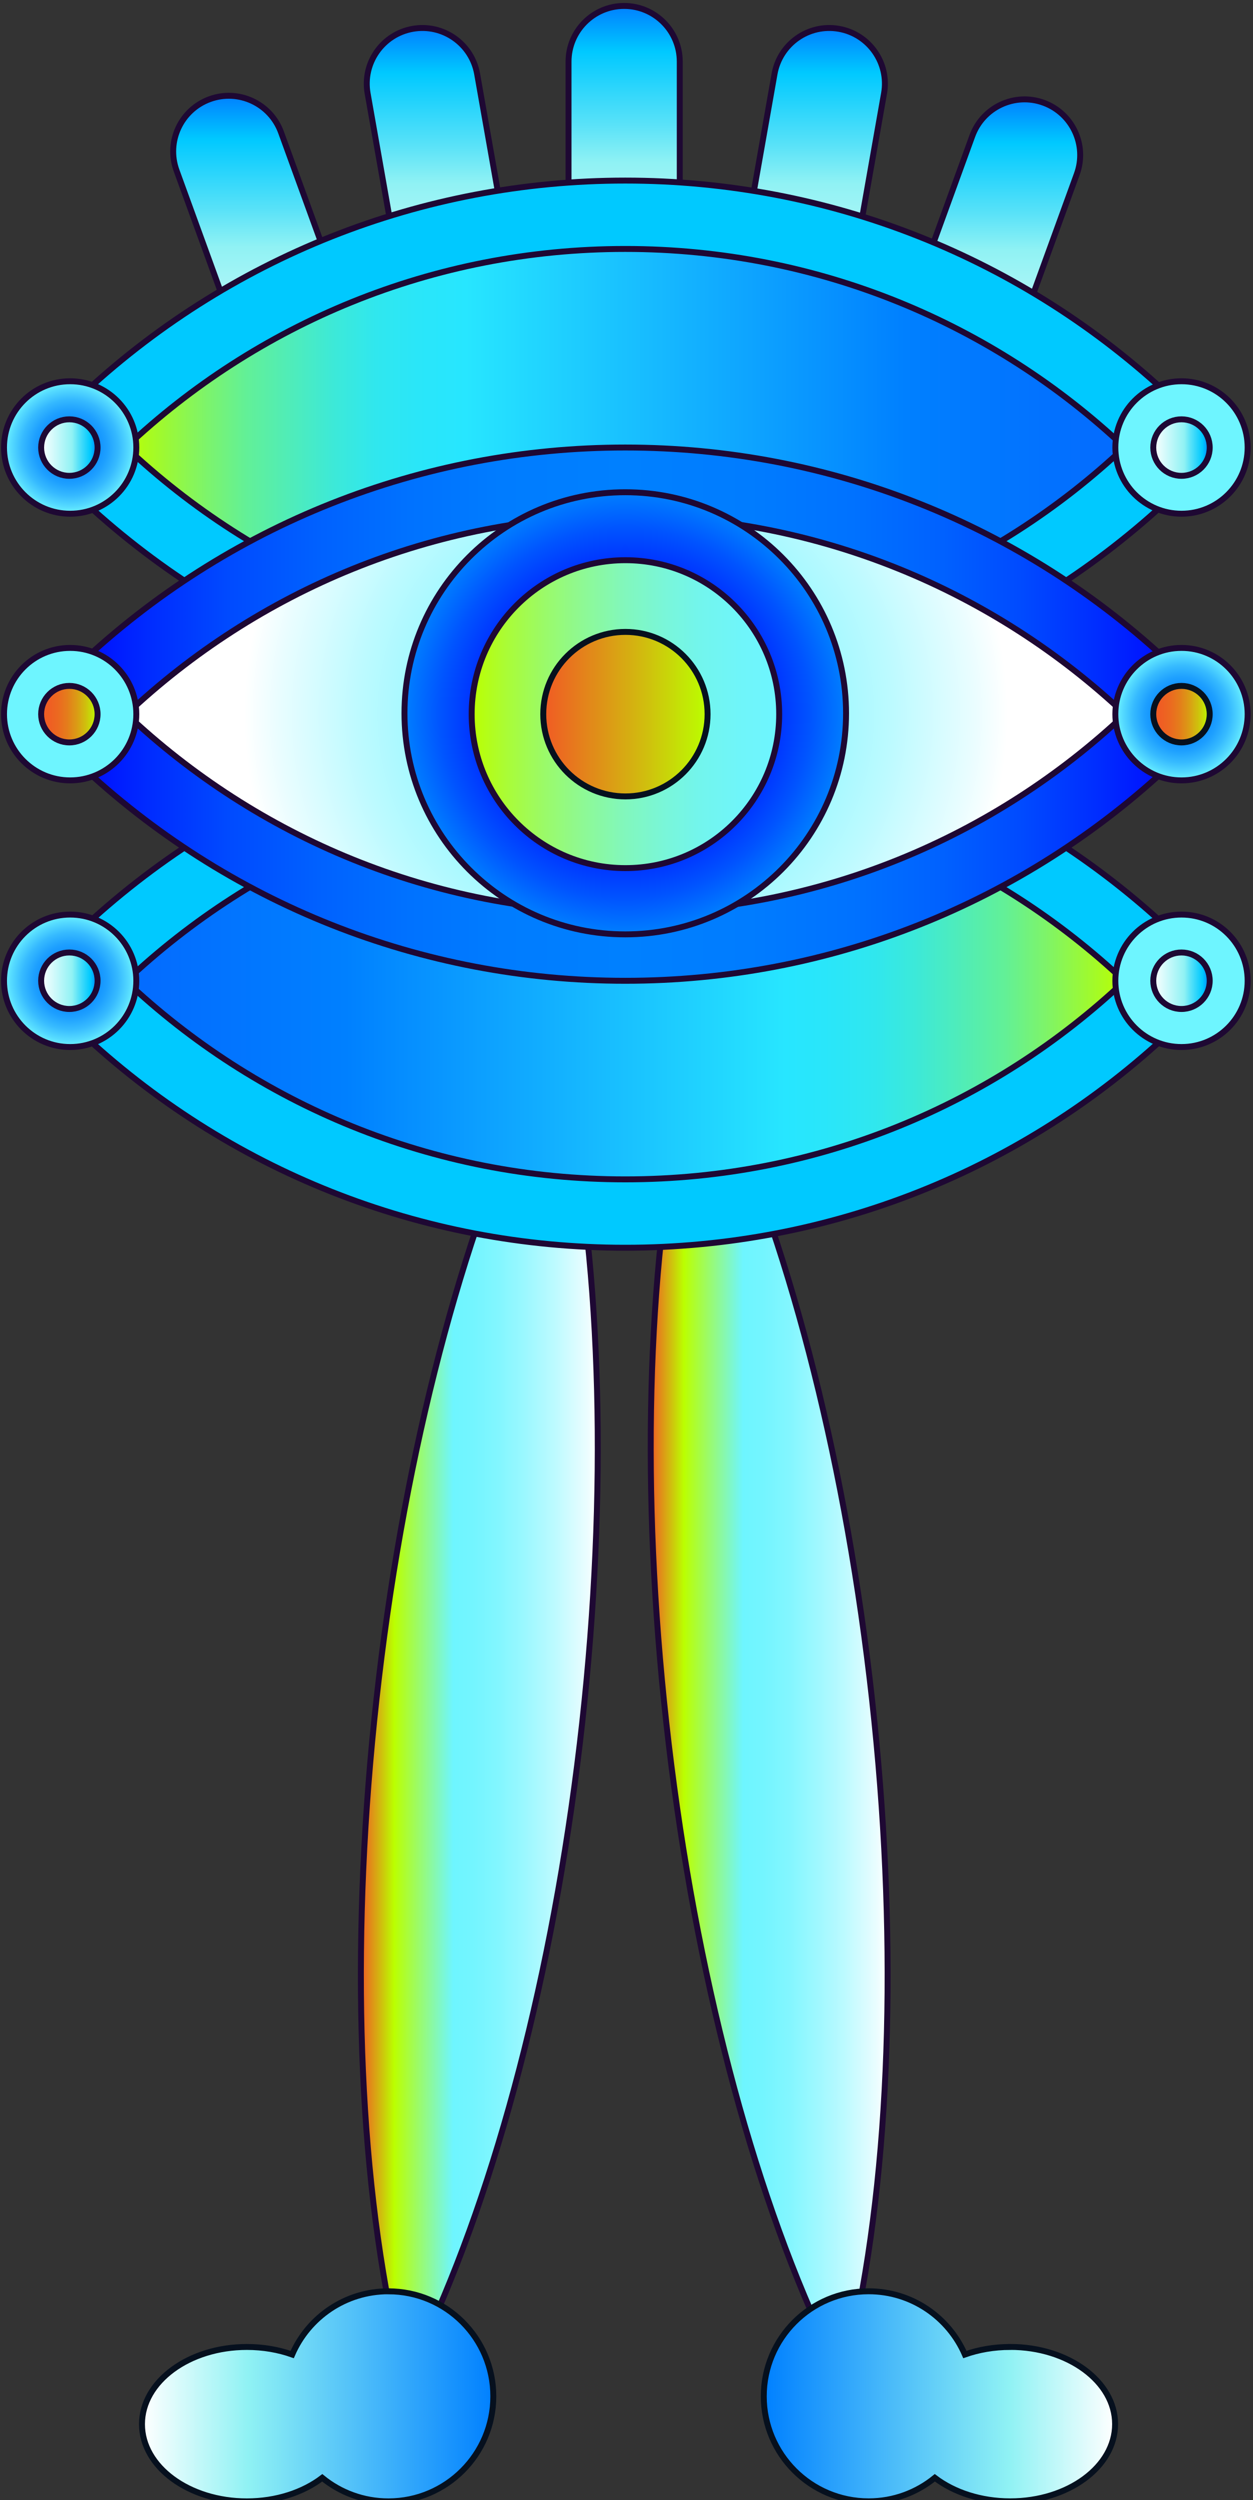
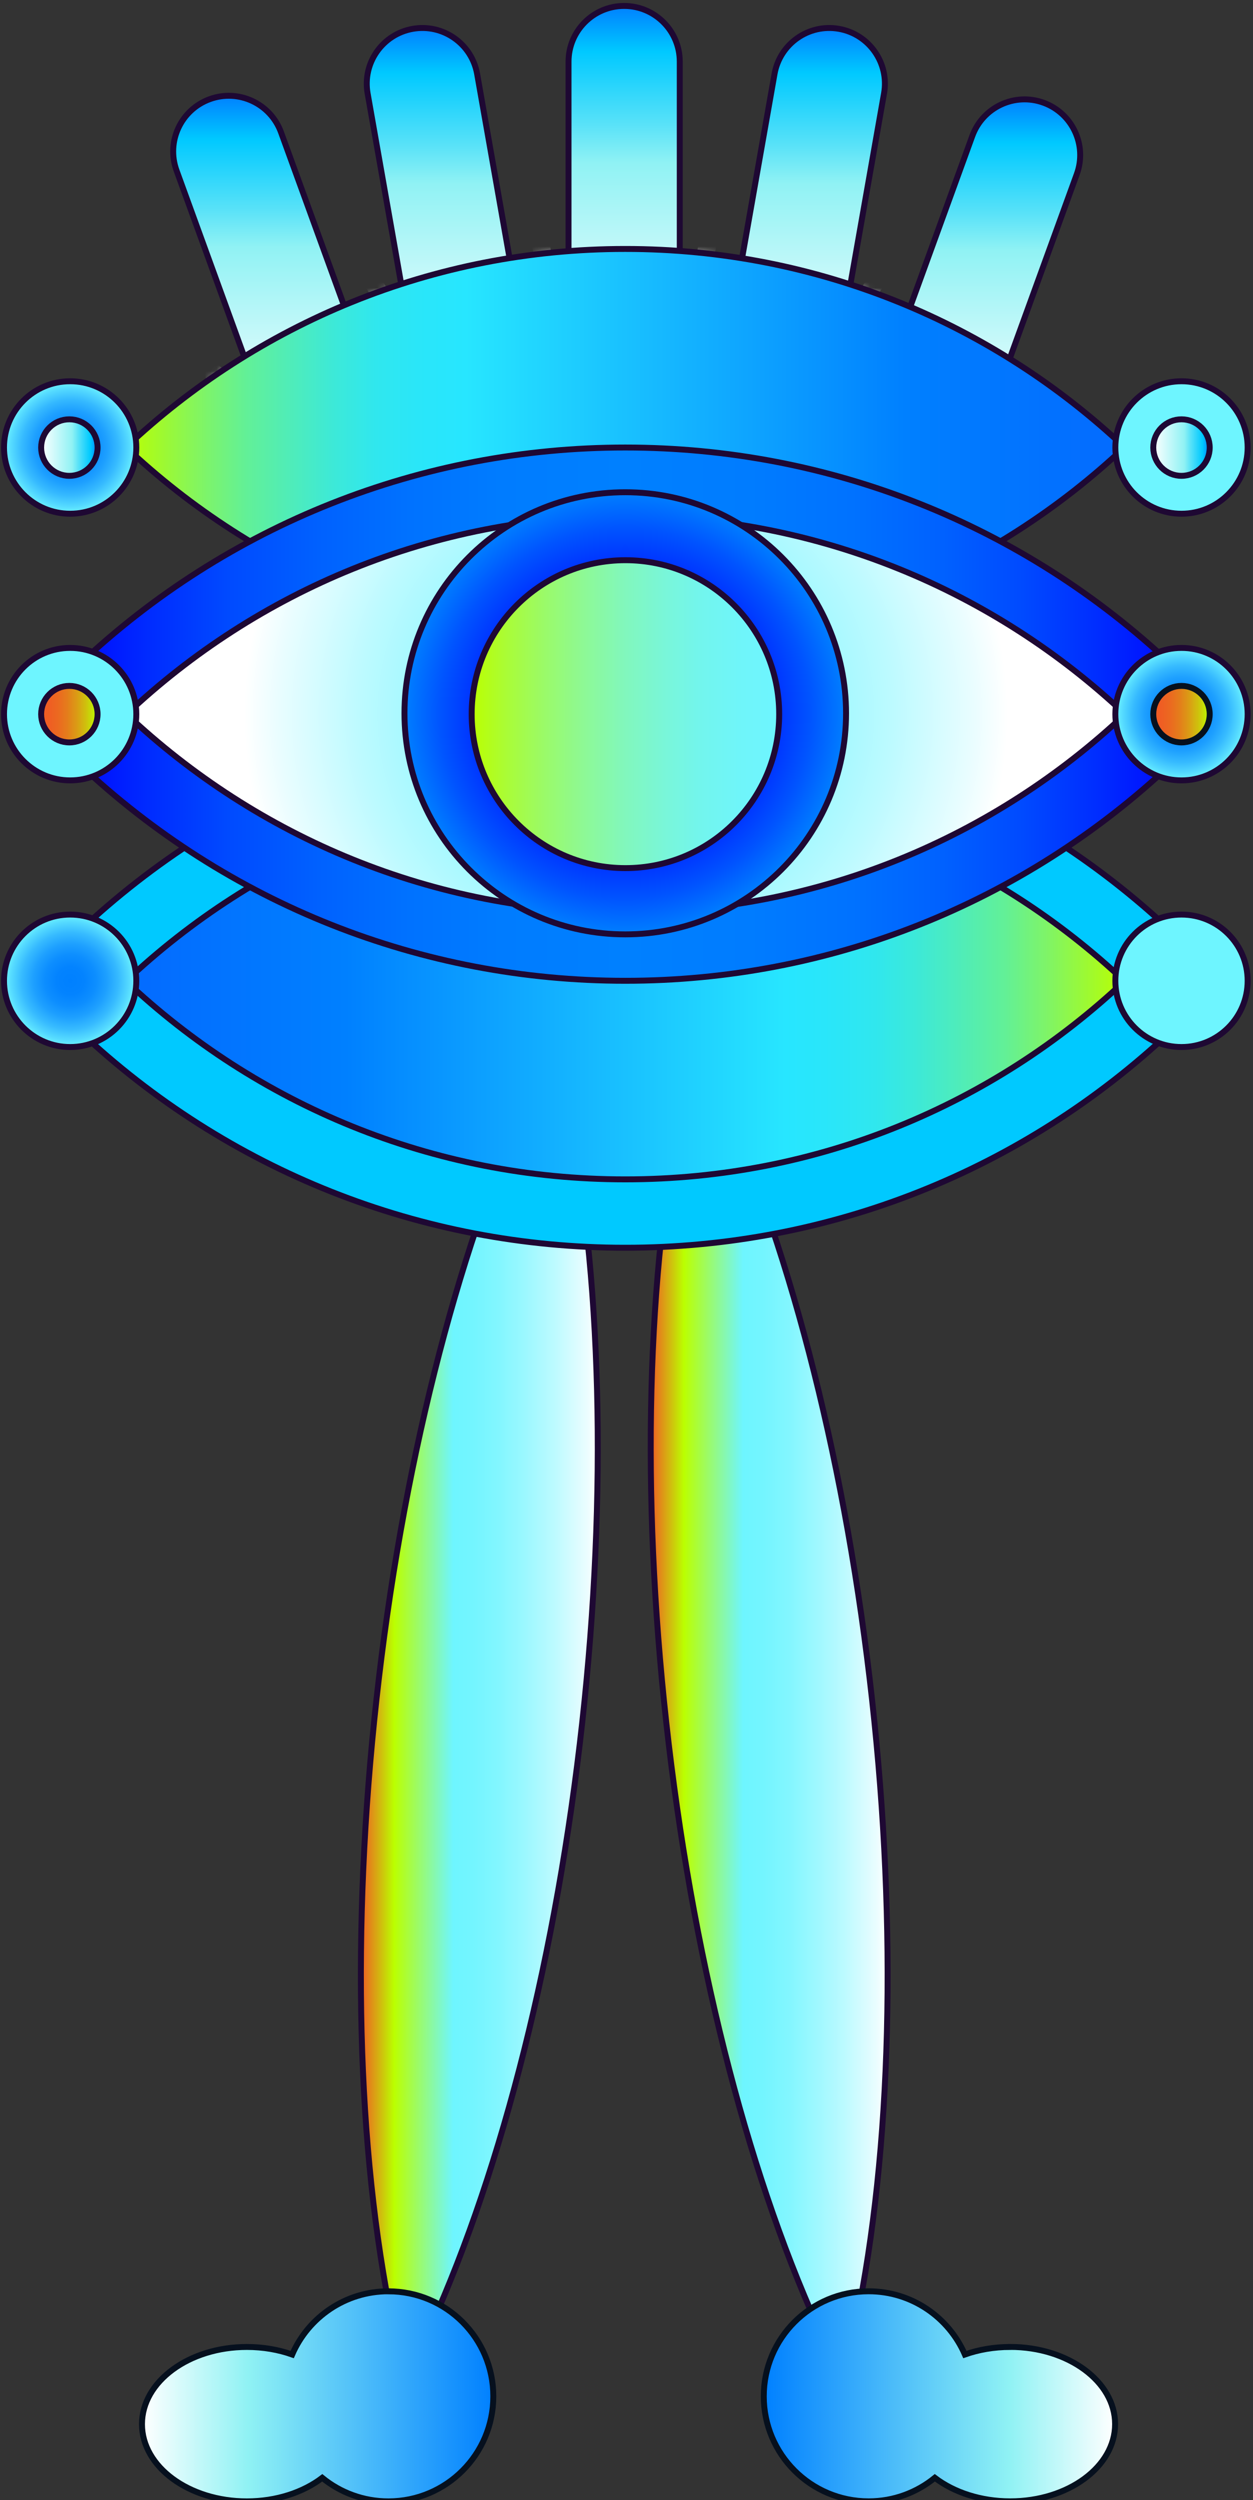
<svg xmlns="http://www.w3.org/2000/svg" width="211" height="421" viewBox="0 0 211 421" fill="none">
  <rect x="0" y="0" width="211" height="421" fill="#333333" stroke="none" />
  <mask id="mask0_287_6086" style="mask-type:luminance" maskUnits="userSpaceOnUse" x="21" y="41" width="169" height="158">
    <path d="M189.361 75.31C167.405 54.608 137.827 41.921 105.292 41.921C72.757 41.921 43.177 54.608 21.223 75.31C43.179 96.011 72.757 108.698 105.292 108.698C137.827 108.698 167.407 96.011 189.361 75.31ZM21.221 165.211C43.177 185.913 72.754 198.6 105.289 198.6C137.825 198.6 167.405 185.913 189.358 165.211C167.402 144.51 137.825 131.823 105.289 131.823C72.754 131.823 43.174 144.51 21.221 165.211Z" fill="white" />
  </mask>
  <g mask="url(#mask0_287_6086)">
    <path d="M105.105 -36.788V278.445" stroke="white" stroke-width="3" stroke-linecap="round" stroke-linejoin="round" />
    <path d="M77.768 -34.392L132.439 276.049" stroke="white" stroke-width="3" stroke-linecap="round" stroke-linejoin="round" />
    <path d="M51.266 -27.281L158.944 268.938" stroke="white" stroke-width="3" stroke-linecap="round" stroke-linejoin="round" />
    <path d="M26.396 -15.672L183.812 257.326" stroke="white" stroke-width="3" stroke-linecap="round" stroke-linejoin="round" />
    <path d="M3.92 0.088L206.287 241.568" stroke="white" stroke-width="3" stroke-linecap="round" stroke-linejoin="round" />
    <path d="M-15.482 19.516L225.69 222.141" stroke="white" stroke-width="3" stroke-linecap="round" stroke-linejoin="round" />
    <path d="M132.439 -34.392L77.768 276.049" stroke="white" stroke-width="3" stroke-linecap="round" stroke-linejoin="round" />
    <path d="M158.944 -27.281L51.266 268.938" stroke="white" stroke-width="3" stroke-linecap="round" stroke-linejoin="round" />
    <path d="M183.812 -15.672L26.396 257.326" stroke="white" stroke-width="3" stroke-linecap="round" stroke-linejoin="round" />
    <path d="M206.287 0.088L3.92 241.568" stroke="white" stroke-width="3" stroke-linecap="round" stroke-linejoin="round" />
-     <path d="M225.69 19.516L-15.482 222.141" stroke="white" stroke-width="3" stroke-linecap="round" stroke-linejoin="round" />
  </g>
  <path d="M63.389 286.233C67.644 247.694 76.699 211.575 88.885 184.535C91.237 179.316 94.198 179.643 95.354 185.251C101.344 214.306 102.298 251.53 98.043 290.072C93.788 328.611 84.733 364.73 72.547 391.77C70.195 396.989 67.234 396.662 66.078 391.054C60.088 362 59.134 324.775 63.389 286.233Z" fill="url(#paint0_linear_287_6086)" stroke="#1E0833" />
  <path d="M112.198 290.072C116.454 328.611 125.508 364.73 137.694 391.77C140.046 396.989 143.007 396.662 144.163 391.054C150.153 362 151.107 324.775 146.852 286.233C142.597 247.694 133.542 211.575 121.356 184.535C119.004 179.316 116.043 179.643 114.887 185.251C108.897 214.306 107.943 251.53 112.198 290.072Z" fill="url(#paint1_linear_287_6086)" stroke="#1E0833" />
  <path d="M170.113 395.217C167.38 395.217 164.791 395.674 162.483 396.488C159.764 390.224 153.535 385.84 146.278 385.84C136.522 385.84 128.615 393.76 128.615 403.526C128.615 413.291 136.525 421.211 146.278 421.211C150.503 421.211 154.38 419.724 157.42 417.247C160.631 419.689 165.131 421.211 170.115 421.211C179.871 421.211 187.778 415.39 187.778 408.211C187.778 401.032 179.868 395.211 170.115 395.211L170.113 395.217Z" fill="url(#paint2_linear_287_6086)" />
  <path d="M170.113 395.217C167.38 395.217 164.791 395.674 162.483 396.488C159.764 390.224 153.535 385.84 146.278 385.84C136.522 385.84 128.615 393.76 128.615 403.526C128.615 413.291 136.525 421.211 146.278 421.211C150.503 421.211 154.38 419.724 157.42 417.247C160.631 419.689 165.131 421.211 170.115 421.211C179.871 421.211 187.778 415.39 187.778 408.211C187.778 401.032 179.868 395.211 170.115 395.211L170.113 395.217Z" stroke="#06101E" />
  <path d="M65.407 385.841C58.15 385.841 51.918 390.224 49.202 396.488C46.893 395.674 44.305 395.217 41.572 395.217C31.817 395.217 23.91 401.038 23.91 408.217C23.91 415.396 31.819 421.217 41.572 421.217C46.556 421.217 51.056 419.695 54.267 417.253C57.307 419.73 61.184 421.217 65.41 421.217C75.165 421.217 83.072 413.297 83.072 403.531C83.072 393.766 75.163 385.846 65.41 385.846L65.407 385.841Z" fill="url(#paint3_linear_287_6086)" />
  <path d="M65.407 385.841C58.15 385.841 51.918 390.224 49.202 396.488C46.893 395.674 44.305 395.217 41.572 395.217C31.817 395.217 23.91 401.038 23.91 408.217C23.91 415.396 31.819 421.217 41.572 421.217C46.556 421.217 51.056 419.695 54.267 417.253C57.307 419.73 61.184 421.217 65.41 421.217C75.165 421.217 83.072 413.297 83.072 403.531C83.072 393.766 75.163 385.846 65.41 385.846L65.407 385.841Z" stroke="#06101E" />
  <path d="M150.048 60.55C148.279 65.416 150.785 70.797 155.645 72.568C160.505 74.339 165.878 71.83 167.647 66.964L181.331 29.319C183.1 24.453 180.594 19.073 175.735 17.301C170.875 15.53 165.501 18.039 163.732 22.905L150.048 60.55Z" fill="url(#paint4_linear_287_6086)" stroke="#1E0833" />
  <path d="M114.468 10.376C114.468 5.198 110.276 1 105.104 1C99.932 1 95.74 5.198 95.74 10.376V50.437C95.74 55.616 99.932 59.813 105.104 59.813C110.276 59.813 114.468 55.616 114.468 50.437V10.376Z" fill="url(#paint5_linear_287_6086)" stroke="#1E0833" />
  <path d="M47.33 22.299C45.561 17.433 40.188 14.924 35.328 16.695C30.468 18.466 27.962 23.846 29.731 28.713L43.415 66.358C45.184 71.224 50.558 73.733 55.417 71.962C60.277 70.191 62.783 64.81 61.014 59.944L47.33 22.299Z" fill="url(#paint6_linear_287_6086)" stroke="#1E0833" />
  <path d="M80.348 12.462C79.45 7.363 74.593 3.958 69.5 4.857C64.407 5.756 61.006 10.619 61.904 15.719L68.852 55.171C69.75 60.271 74.607 63.676 79.7 62.777C84.793 61.877 88.194 57.014 87.296 51.915L80.348 12.462Z" fill="url(#paint7_linear_287_6086)" stroke="#1E0833" />
  <path d="M148.87 15.719C149.768 10.619 146.367 5.756 141.274 4.857C136.181 3.957 131.324 7.363 130.426 12.462L123.478 51.915C122.58 57.014 125.981 61.877 131.074 62.777C136.167 63.676 141.024 60.271 141.922 55.171L148.87 15.719Z" fill="url(#paint8_linear_287_6086)" stroke="#1E0833" />
-   <path d="M105.292 120.212C70.973 120.212 38.315 107.242 13.338 83.692C8.517 79.146 8.517 71.474 13.338 66.927C38.315 43.378 70.97 30.408 105.292 30.408C139.614 30.408 172.269 43.378 197.246 66.927C202.066 71.474 202.066 79.146 197.246 83.692C172.269 107.242 139.614 120.212 105.292 120.212Z" fill="#00C9FF" stroke="#1E0833" />
  <path d="M105.292 210.113C70.973 210.113 38.315 197.143 13.338 173.594C8.517 169.047 8.517 161.375 13.338 156.829C38.315 133.279 70.97 120.31 105.292 120.31C139.614 120.31 172.269 133.279 197.246 156.829C202.066 161.375 202.066 169.047 197.246 173.594C172.269 197.143 139.614 210.113 105.292 210.113Z" fill="#00C9FF" stroke="#1E0833" />
  <path d="M21.221 75.31C43.177 96.011 72.754 108.698 105.289 108.698C137.825 108.698 167.405 96.011 189.358 75.31C167.402 54.608 137.825 41.921 105.289 41.921C72.754 41.921 43.174 54.608 21.221 75.31Z" fill="url(#paint9_linear_287_6086)" stroke="#1E0833" />
  <path d="M21.221 165.211C43.177 185.913 72.754 198.6 105.289 198.6C137.825 198.6 167.405 185.913 189.358 165.211C167.402 144.509 137.825 131.823 105.289 131.823C72.754 131.823 43.174 144.509 21.221 165.211Z" fill="url(#paint10_linear_287_6086)" stroke="#1E0833" />
  <path d="M105.292 165.162C70.973 165.162 38.315 152.192 13.338 128.643C8.517 124.097 8.517 116.425 13.338 111.878C38.315 88.329 70.97 75.359 105.292 75.359C139.614 75.359 172.269 88.329 197.246 111.878C202.066 116.425 202.066 124.097 197.246 128.643C172.269 152.192 139.614 165.162 105.292 165.162Z" fill="url(#paint11_linear_287_6086)" stroke="#1E0833" />
  <path d="M21.319 120.26C43.275 140.962 72.852 153.649 105.387 153.649C137.923 153.649 167.503 140.962 189.456 120.26C167.5 99.559 137.923 86.872 105.387 86.872C72.852 86.872 43.272 99.559 21.319 120.26Z" fill="url(#paint12_radial_287_6086)" stroke="#1E0833" />
  <path d="M198.959 131.414C205.111 131.414 210.098 126.421 210.098 120.26C210.098 114.1 205.111 109.106 198.959 109.106C192.806 109.106 187.819 114.1 187.819 120.26C187.819 126.421 192.806 131.414 198.959 131.414Z" fill="url(#paint13_radial_287_6086)" stroke="#1E0833" />
  <path d="M198.958 125.02C201.583 125.02 203.711 122.889 203.711 120.261C203.711 117.633 201.583 115.502 198.958 115.502C196.333 115.502 194.206 117.633 194.206 120.261C194.206 122.889 196.333 125.02 198.958 125.02Z" fill="url(#paint14_linear_287_6086)" stroke="#06101E" />
  <path d="M198.959 86.51C205.111 86.51 210.098 81.516 210.098 75.356C210.098 69.196 205.111 64.202 198.959 64.202C192.806 64.202 187.819 69.196 187.819 75.356C187.819 81.516 192.806 86.51 198.959 86.51Z" fill="url(#paint15_radial_287_6086)" stroke="#1E0833" />
  <path d="M11.816 86.51C17.968 86.51 22.955 81.516 22.955 75.356C22.955 69.196 17.968 64.202 11.816 64.202C5.663 64.202 0.676 69.196 0.676 75.356C0.676 81.516 5.663 86.51 11.816 86.51Z" fill="url(#paint16_radial_287_6086)" stroke="#1E0833" />
  <path d="M11.816 131.414C17.968 131.414 22.955 126.421 22.955 120.26C22.955 114.1 17.968 109.106 11.816 109.106C5.663 109.106 0.676 114.1 0.676 120.26C0.676 126.421 5.663 131.414 11.816 131.414Z" fill="url(#paint17_radial_287_6086)" stroke="#1E0833" />
  <path d="M198.959 176.316C205.111 176.316 210.098 171.322 210.098 165.162C210.098 159.002 205.111 154.008 198.959 154.008C192.806 154.008 187.819 159.002 187.819 165.162C187.819 171.322 192.806 176.316 198.959 176.316Z" fill="url(#paint18_radial_287_6086)" stroke="#1E0833" />
  <path d="M11.816 176.316C17.968 176.316 22.955 171.322 22.955 165.162C22.955 159.002 17.968 154.008 11.816 154.008C5.663 154.008 0.676 159.002 0.676 165.162C0.676 171.322 5.663 176.316 11.816 176.316Z" fill="url(#paint19_radial_287_6086)" stroke="#1E0833" />
  <path d="M105.292 157.343C125.826 157.343 142.471 140.676 142.471 120.116C142.471 99.556 125.826 82.889 105.292 82.889C84.758 82.889 68.112 99.556 68.112 120.116C68.112 140.676 84.758 157.343 105.292 157.343Z" fill="url(#paint20_radial_287_6086)" stroke="#1E0833" />
  <path d="M11.68 125.02C14.305 125.02 16.432 122.889 16.432 120.261C16.432 117.633 14.305 115.502 11.68 115.502C9.055 115.502 6.927 117.633 6.927 120.261C6.927 122.889 9.055 125.02 11.68 125.02Z" fill="url(#paint21_linear_287_6086)" stroke="#1E0833" />
-   <path d="M198.958 169.91C201.583 169.91 203.711 167.78 203.711 165.151C203.711 162.523 201.583 160.393 198.958 160.393C196.333 160.393 194.206 162.523 194.206 165.151C194.206 167.78 196.333 169.91 198.958 169.91Z" fill="url(#paint22_linear_287_6086)" stroke="#1E0833" />
-   <path d="M11.68 169.91C14.305 169.91 16.432 167.78 16.432 165.151C16.432 162.523 14.305 160.393 11.68 160.393C9.055 160.393 6.927 162.523 6.927 165.151C6.927 167.78 9.055 169.91 11.68 169.91Z" fill="url(#paint23_linear_287_6086)" stroke="#1E0833" />
  <path d="M198.958 80.129C201.583 80.129 203.711 77.998 203.711 75.37C203.711 72.742 201.583 70.611 198.958 70.611C196.333 70.611 194.206 72.742 194.206 75.37C194.206 77.998 196.333 80.129 198.958 80.129Z" fill="url(#paint24_linear_287_6086)" stroke="#1E0833" />
  <path d="M11.68 80.129C14.305 80.129 16.432 77.998 16.432 75.37C16.432 72.742 14.305 70.611 11.68 70.611C9.055 70.611 6.927 72.742 6.927 75.37C6.927 77.998 9.055 80.129 11.68 80.129Z" fill="url(#paint25_linear_287_6086)" stroke="#1E0833" />
  <path d="M105.319 146.187C119.619 146.187 131.212 134.579 131.212 120.261C131.212 105.942 119.619 94.335 105.319 94.335C91.018 94.335 79.426 105.942 79.426 120.261C79.426 134.579 91.018 146.187 105.319 146.187Z" fill="url(#paint26_linear_287_6086)" stroke="#1E0833" />
-   <path d="M105.319 134.113C112.959 134.113 119.153 127.911 119.153 120.261C119.153 112.61 112.959 106.409 105.319 106.409C97.678 106.409 91.484 112.61 91.484 120.261C91.484 127.911 97.678 134.113 105.319 134.113Z" fill="url(#paint27_linear_287_6086)" stroke="#06101E" />
  <defs>
    <linearGradient id="paint0_linear_287_6086" x1="60.771" y1="288.153" x2="100.664" y2="288.153" gradientUnits="userSpaceOnUse">
      <stop stop-color="#F15A24" />
      <stop offset="0.14" stop-color="#BBFF00" />
      <stop offset="0.39" stop-color="#6EF5FF" />
      <stop offset="0.47" stop-color="#73F5FF" />
      <stop offset="0.58" stop-color="#82F6FF" />
      <stop offset="0.69" stop-color="#9BF8FF" />
      <stop offset="0.82" stop-color="#BDFAFF" />
      <stop offset="0.95" stop-color="#E9FDFF" />
      <stop offset="1" stop-color="white" />
    </linearGradient>
    <linearGradient id="paint1_linear_287_6086" x1="109.577" y1="288.153" x2="149.47" y2="288.153" gradientUnits="userSpaceOnUse">
      <stop stop-color="#F15A24" />
      <stop offset="0.14" stop-color="#BBFF00" />
      <stop offset="0.39" stop-color="#6EF5FF" />
      <stop offset="0.47" stop-color="#73F5FF" />
      <stop offset="0.58" stop-color="#82F6FF" />
      <stop offset="0.69" stop-color="#9BF8FF" />
      <stop offset="0.82" stop-color="#BDFAFF" />
      <stop offset="0.95" stop-color="#E9FDFF" />
      <stop offset="1" stop-color="white" />
    </linearGradient>
    <linearGradient id="paint2_linear_287_6086" x1="128.615" y1="403.528" x2="187.778" y2="403.528" gradientUnits="userSpaceOnUse">
      <stop stop-color="#0080FF" />
      <stop offset="0.7" stop-color="#90F2F4" />
      <stop offset="1" stop-color="white" />
    </linearGradient>
    <linearGradient id="paint3_linear_287_6086" x1="83.07" y1="403.529" x2="23.907" y2="403.529" gradientUnits="userSpaceOnUse">
      <stop stop-color="#0080FF" />
      <stop offset="0.7" stop-color="#90F2F4" />
      <stop offset="1" stop-color="white" />
    </linearGradient>
    <linearGradient id="paint4_linear_287_6086" x1="165.69" y1="73.135" x2="165.69" y2="16.733" gradientUnits="userSpaceOnUse">
      <stop stop-color="white" />
      <stop offset="0.55" stop-color="#90F2F4" />
      <stop offset="0.66" stop-color="#59E2F8" />
      <stop offset="0.81" stop-color="#19D0FD" />
      <stop offset="0.87" stop-color="#00C9FF" />
      <stop offset="1" stop-color="#0080FF" />
    </linearGradient>
    <linearGradient id="paint5_linear_287_6086" x1="105.104" y1="59.813" x2="105.104" y2="1" gradientUnits="userSpaceOnUse">
      <stop stop-color="white" />
      <stop offset="0.55" stop-color="#90F2F4" />
      <stop offset="0.66" stop-color="#59E2F8" />
      <stop offset="0.81" stop-color="#19D0FD" />
      <stop offset="0.87" stop-color="#00C9FF" />
      <stop offset="1" stop-color="#0080FF" />
    </linearGradient>
    <linearGradient id="paint6_linear_287_6086" x1="45.373" y1="72.53" x2="45.373" y2="16.128" gradientUnits="userSpaceOnUse">
      <stop stop-color="white" />
      <stop offset="0.55" stop-color="#90F2F4" />
      <stop offset="0.66" stop-color="#59E2F8" />
      <stop offset="0.81" stop-color="#19D0FD" />
      <stop offset="0.87" stop-color="#00C9FF" />
      <stop offset="1" stop-color="#0080FF" />
    </linearGradient>
    <linearGradient id="paint7_linear_287_6086" x1="74.6" y1="62.921" x2="74.6" y2="4.715" gradientUnits="userSpaceOnUse">
      <stop stop-color="white" />
      <stop offset="0.55" stop-color="#90F2F4" />
      <stop offset="0.66" stop-color="#59E2F8" />
      <stop offset="0.81" stop-color="#19D0FD" />
      <stop offset="0.87" stop-color="#00C9FF" />
      <stop offset="1" stop-color="#0080FF" />
    </linearGradient>
    <linearGradient id="paint8_linear_287_6086" x1="136.174" y1="62.921" x2="136.174" y2="4.715" gradientUnits="userSpaceOnUse">
      <stop stop-color="white" />
      <stop offset="0.55" stop-color="#90F2F4" />
      <stop offset="0.66" stop-color="#59E2F8" />
      <stop offset="0.81" stop-color="#19D0FD" />
      <stop offset="0.87" stop-color="#00C9FF" />
      <stop offset="1" stop-color="#0080FF" />
    </linearGradient>
    <linearGradient id="paint9_linear_287_6086" x1="21.221" y1="75.31" x2="189.361" y2="75.31" gradientUnits="userSpaceOnUse">
      <stop stop-color="#BBFF00" />
      <stop offset="0.04" stop-color="#9BF935" />
      <stop offset="0.08" stop-color="#7DF46A" />
      <stop offset="0.12" stop-color="#62F097" />
      <stop offset="0.17" stop-color="#4DECBD" />
      <stop offset="0.21" stop-color="#3CE9D9" />
      <stop offset="0.25" stop-color="#30E7EE" />
      <stop offset="0.3" stop-color="#29E6FA" />
      <stop offset="0.34" stop-color="#27E6FF" />
      <stop offset="0.78" stop-color="#0080FF" />
      <stop offset="0.98" stop-color="#036CFF" />
    </linearGradient>
    <linearGradient id="paint10_linear_287_6086" x1="21.221" y1="165.211" x2="189.361" y2="165.211" gradientUnits="userSpaceOnUse">
      <stop offset="0.02" stop-color="#036CFF" />
      <stop offset="0.22" stop-color="#0080FF" />
      <stop offset="0.66" stop-color="#27E6FF" />
      <stop offset="0.7" stop-color="#29E6FA" />
      <stop offset="0.75" stop-color="#30E7EE" />
      <stop offset="0.79" stop-color="#3CE9D9" />
      <stop offset="0.83" stop-color="#4DECBD" />
      <stop offset="0.88" stop-color="#62F097" />
      <stop offset="0.92" stop-color="#7DF46A" />
      <stop offset="0.96" stop-color="#9BF935" />
      <stop offset="1" stop-color="#BBFF00" />
    </linearGradient>
    <linearGradient id="paint11_linear_287_6086" x1="9.722" y1="120.261" x2="200.859" y2="120.261" gradientUnits="userSpaceOnUse">
      <stop stop-color="#0000FF" />
      <stop offset="0.01" stop-color="#0006FF" />
      <stop offset="0.08" stop-color="#002BFF" />
      <stop offset="0.15" stop-color="#004AFF" />
      <stop offset="0.23" stop-color="#0061FF" />
      <stop offset="0.31" stop-color="#0072FF" />
      <stop offset="0.39" stop-color="#007CFF" />
      <stop offset="0.5" stop-color="#0080FF" />
      <stop offset="0.61" stop-color="#007CFF" />
      <stop offset="0.7" stop-color="#0072FF" />
      <stop offset="0.78" stop-color="#0061FF" />
      <stop offset="0.85" stop-color="#004AFF" />
      <stop offset="0.92" stop-color="#002BFF" />
      <stop offset="0.99" stop-color="#0006FF" />
      <stop offset="1" stop-color="#0000FF" />
    </linearGradient>
    <radialGradient id="paint12_radial_287_6086" cx="0" cy="0" r="1" gradientUnits="userSpaceOnUse" gradientTransform="translate(105.387 120.26) scale(63.951 64.032)">
      <stop stop-color="#6EF5FF" />
      <stop offset="0.14" stop-color="#73F5FF" />
      <stop offset="0.31" stop-color="#82F6FF" />
      <stop offset="0.5" stop-color="#9BF8FF" />
      <stop offset="0.7" stop-color="#BDFAFF" />
      <stop offset="0.91" stop-color="#E9FDFF" />
      <stop offset="1" stop-color="white" />
    </radialGradient>
    <radialGradient id="paint13_radial_287_6086" cx="0" cy="0" r="1" gradientUnits="userSpaceOnUse" gradientTransform="translate(198.959 120.26) scale(11.14 11.154)">
      <stop stop-color="#0080FF" />
      <stop offset="0.21" stop-color="#0383FF" />
      <stop offset="0.39" stop-color="#0D8EFF" />
      <stop offset="0.56" stop-color="#1EA0FF" />
      <stop offset="0.73" stop-color="#36BAFF" />
      <stop offset="0.89" stop-color="#55DAFF" />
      <stop offset="1" stop-color="#6EF5FF" />
    </radialGradient>
    <linearGradient id="paint14_linear_287_6086" x1="194.206" y1="120.261" x2="203.711" y2="120.261" gradientUnits="userSpaceOnUse">
      <stop stop-color="#F15A24" />
      <stop offset="0.15" stop-color="#EF5E23" />
      <stop offset="0.31" stop-color="#EB6A20" />
      <stop offset="0.47" stop-color="#E47E1B" />
      <stop offset="0.63" stop-color="#DB9B15" />
      <stop offset="0.79" stop-color="#CFC00D" />
      <stop offset="0.94" stop-color="#C0ED03" />
      <stop offset="1" stop-color="#BBFF00" />
    </linearGradient>
    <radialGradient id="paint15_radial_287_6086" cx="0" cy="0" r="1" gradientUnits="userSpaceOnUse" gradientTransform="translate(-197.46 75.356) scale(11.14 11.154)">
      <stop stop-color="#0080FF" />
      <stop offset="0.21" stop-color="#0383FF" />
      <stop offset="0.39" stop-color="#0D8EFF" />
      <stop offset="0.56" stop-color="#1EA0FF" />
      <stop offset="0.73" stop-color="#36BAFF" />
      <stop offset="0.89" stop-color="#55DAFF" />
      <stop offset="1" stop-color="#6EF5FF" />
    </radialGradient>
    <radialGradient id="paint16_radial_287_6086" cx="0" cy="0" r="1" gradientUnits="userSpaceOnUse" gradientTransform="translate(11.816 75.356) scale(11.14 11.154)">
      <stop stop-color="#0080FF" />
      <stop offset="0.21" stop-color="#0383FF" />
      <stop offset="0.39" stop-color="#0D8EFF" />
      <stop offset="0.56" stop-color="#1EA0FF" />
      <stop offset="0.73" stop-color="#36BAFF" />
      <stop offset="0.89" stop-color="#55DAFF" />
      <stop offset="1" stop-color="#6EF5FF" />
    </radialGradient>
    <radialGradient id="paint17_radial_287_6086" cx="0" cy="0" r="1" gradientUnits="userSpaceOnUse" gradientTransform="translate(11.816 -111.166) scale(11.14 11.154)">
      <stop stop-color="#0080FF" />
      <stop offset="0.21" stop-color="#0383FF" />
      <stop offset="0.39" stop-color="#0D8EFF" />
      <stop offset="0.56" stop-color="#1EA0FF" />
      <stop offset="0.73" stop-color="#36BAFF" />
      <stop offset="0.89" stop-color="#55DAFF" />
      <stop offset="1" stop-color="#6EF5FF" />
    </radialGradient>
    <radialGradient id="paint18_radial_287_6086" cx="0" cy="0" r="1" gradientUnits="userSpaceOnUse" gradientTransform="translate(-197.46 165.162) scale(11.14 11.154)">
      <stop stop-color="#0080FF" />
      <stop offset="0.21" stop-color="#0383FF" />
      <stop offset="0.39" stop-color="#0D8EFF" />
      <stop offset="0.56" stop-color="#1EA0FF" />
      <stop offset="0.73" stop-color="#36BAFF" />
      <stop offset="0.89" stop-color="#55DAFF" />
      <stop offset="1" stop-color="#6EF5FF" />
    </radialGradient>
    <radialGradient id="paint19_radial_287_6086" cx="0" cy="0" r="1" gradientUnits="userSpaceOnUse" gradientTransform="translate(11.816 165.162) scale(11.14 11.154)">
      <stop stop-color="#0080FF" />
      <stop offset="0.21" stop-color="#0383FF" />
      <stop offset="0.39" stop-color="#0D8EFF" />
      <stop offset="0.56" stop-color="#1EA0FF" />
      <stop offset="0.73" stop-color="#36BAFF" />
      <stop offset="0.89" stop-color="#55DAFF" />
      <stop offset="1" stop-color="#6EF5FF" />
    </radialGradient>
    <radialGradient id="paint20_radial_287_6086" cx="0" cy="0" r="1" gradientUnits="userSpaceOnUse" gradientTransform="translate(105.292 120.116) scale(37.179 37.227)">
      <stop stop-color="#0000FF" />
      <stop offset="0.22" stop-color="#0003FF" />
      <stop offset="0.39" stop-color="#000DFF" />
      <stop offset="0.55" stop-color="#001EFF" />
      <stop offset="0.7" stop-color="#0035FF" />
      <stop offset="0.84" stop-color="#0054FF" />
      <stop offset="0.98" stop-color="#0079FF" />
      <stop offset="1" stop-color="#0080FF" />
    </radialGradient>
    <linearGradient id="paint21_linear_287_6086" x1="6.924" y1="-111.301" x2="16.432" y2="-111.301" gradientUnits="userSpaceOnUse">
      <stop stop-color="#F15A24" />
      <stop offset="0.15" stop-color="#EF5E23" />
      <stop offset="0.31" stop-color="#EB6A20" />
      <stop offset="0.47" stop-color="#E47E1B" />
      <stop offset="0.63" stop-color="#DB9B15" />
      <stop offset="0.79" stop-color="#CFC00D" />
      <stop offset="0.94" stop-color="#C0ED03" />
      <stop offset="1" stop-color="#BBFF00" />
    </linearGradient>
    <linearGradient id="paint22_linear_287_6086" x1="194.206" y1="165.151" x2="203.711" y2="165.151" gradientUnits="userSpaceOnUse">
      <stop stop-color="white" />
      <stop offset="0.55" stop-color="#90F2F4" />
      <stop offset="0.66" stop-color="#59E2F8" />
      <stop offset="0.81" stop-color="#19D0FD" />
      <stop offset="0.87" stop-color="#00C9FF" />
      <stop offset="1" stop-color="#0080FF" />
    </linearGradient>
    <linearGradient id="paint23_linear_287_6086" x1="6.924" y1="165.151" x2="16.432" y2="165.151" gradientUnits="userSpaceOnUse">
      <stop stop-color="white" />
      <stop offset="0.55" stop-color="#90F2F4" />
      <stop offset="0.66" stop-color="#59E2F8" />
      <stop offset="0.81" stop-color="#19D0FD" />
      <stop offset="0.87" stop-color="#00C9FF" />
      <stop offset="1" stop-color="#0080FF" />
    </linearGradient>
    <linearGradient id="paint24_linear_287_6086" x1="194.206" y1="75.37" x2="203.711" y2="75.37" gradientUnits="userSpaceOnUse">
      <stop stop-color="white" />
      <stop offset="0.55" stop-color="#90F2F4" />
      <stop offset="0.66" stop-color="#59E2F8" />
      <stop offset="0.81" stop-color="#19D0FD" />
      <stop offset="0.87" stop-color="#00C9FF" />
      <stop offset="1" stop-color="#0080FF" />
    </linearGradient>
    <linearGradient id="paint25_linear_287_6086" x1="6.924" y1="75.37" x2="16.432" y2="75.37" gradientUnits="userSpaceOnUse">
      <stop stop-color="white" />
      <stop offset="0.55" stop-color="#90F2F4" />
      <stop offset="0.66" stop-color="#59E2F8" />
      <stop offset="0.81" stop-color="#19D0FD" />
      <stop offset="0.87" stop-color="#00C9FF" />
      <stop offset="1" stop-color="#0080FF" />
    </linearGradient>
    <linearGradient id="paint26_linear_287_6086" x1="79.426" y1="120.261" x2="131.212" y2="120.261" gradientUnits="userSpaceOnUse">
      <stop stop-color="#BBFF00" />
      <stop offset="0.11" stop-color="#AAFC35" />
      <stop offset="0.24" stop-color="#9AFA6A" />
      <stop offset="0.37" stop-color="#8DF997" />
      <stop offset="0.5" stop-color="#81F7BD" />
      <stop offset="0.63" stop-color="#79F6D9" />
      <stop offset="0.75" stop-color="#72F5EE" />
      <stop offset="0.88" stop-color="#6FF5FA" />
      <stop offset="1" stop-color="#6EF5FF" />
    </linearGradient>
    <linearGradient id="paint27_linear_287_6086" x1="91.484" y1="120.261" x2="119.15" y2="120.261" gradientUnits="userSpaceOnUse">
      <stop stop-color="#F15A24" />
      <stop offset="0.62" stop-color="#D0BE0E" />
      <stop offset="1" stop-color="#BBFF00" />
    </linearGradient>
  </defs>
</svg>